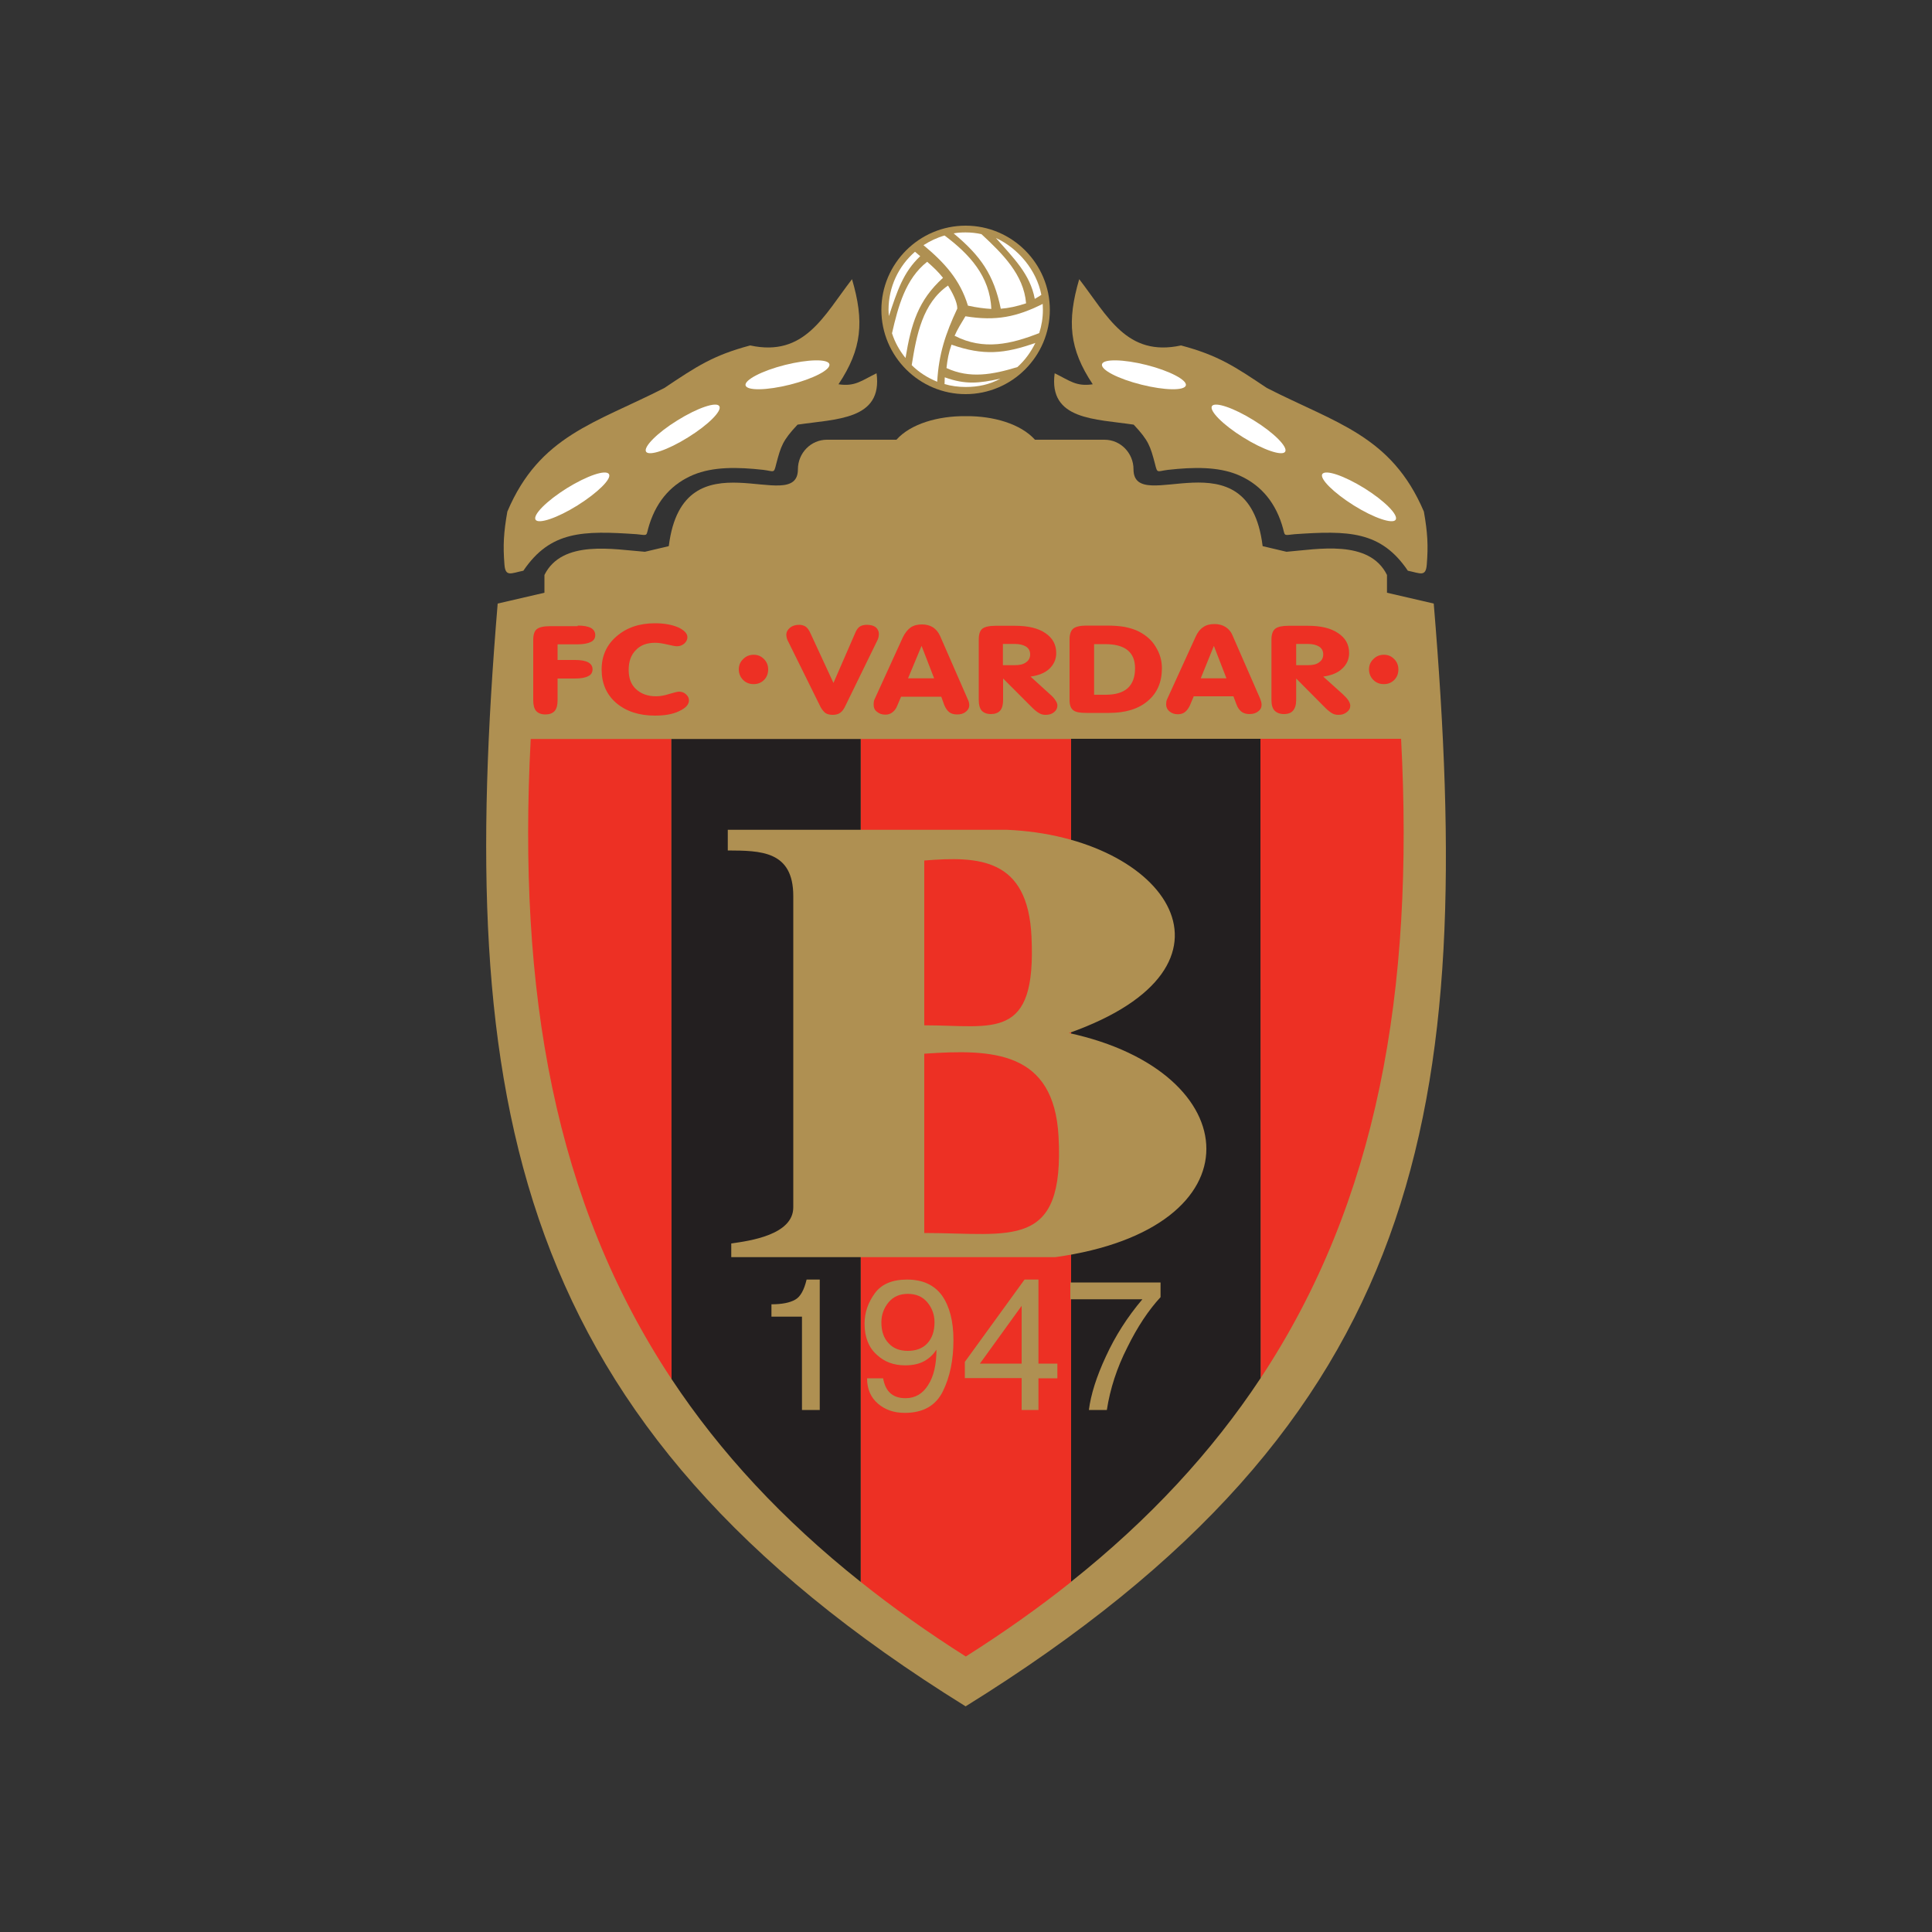
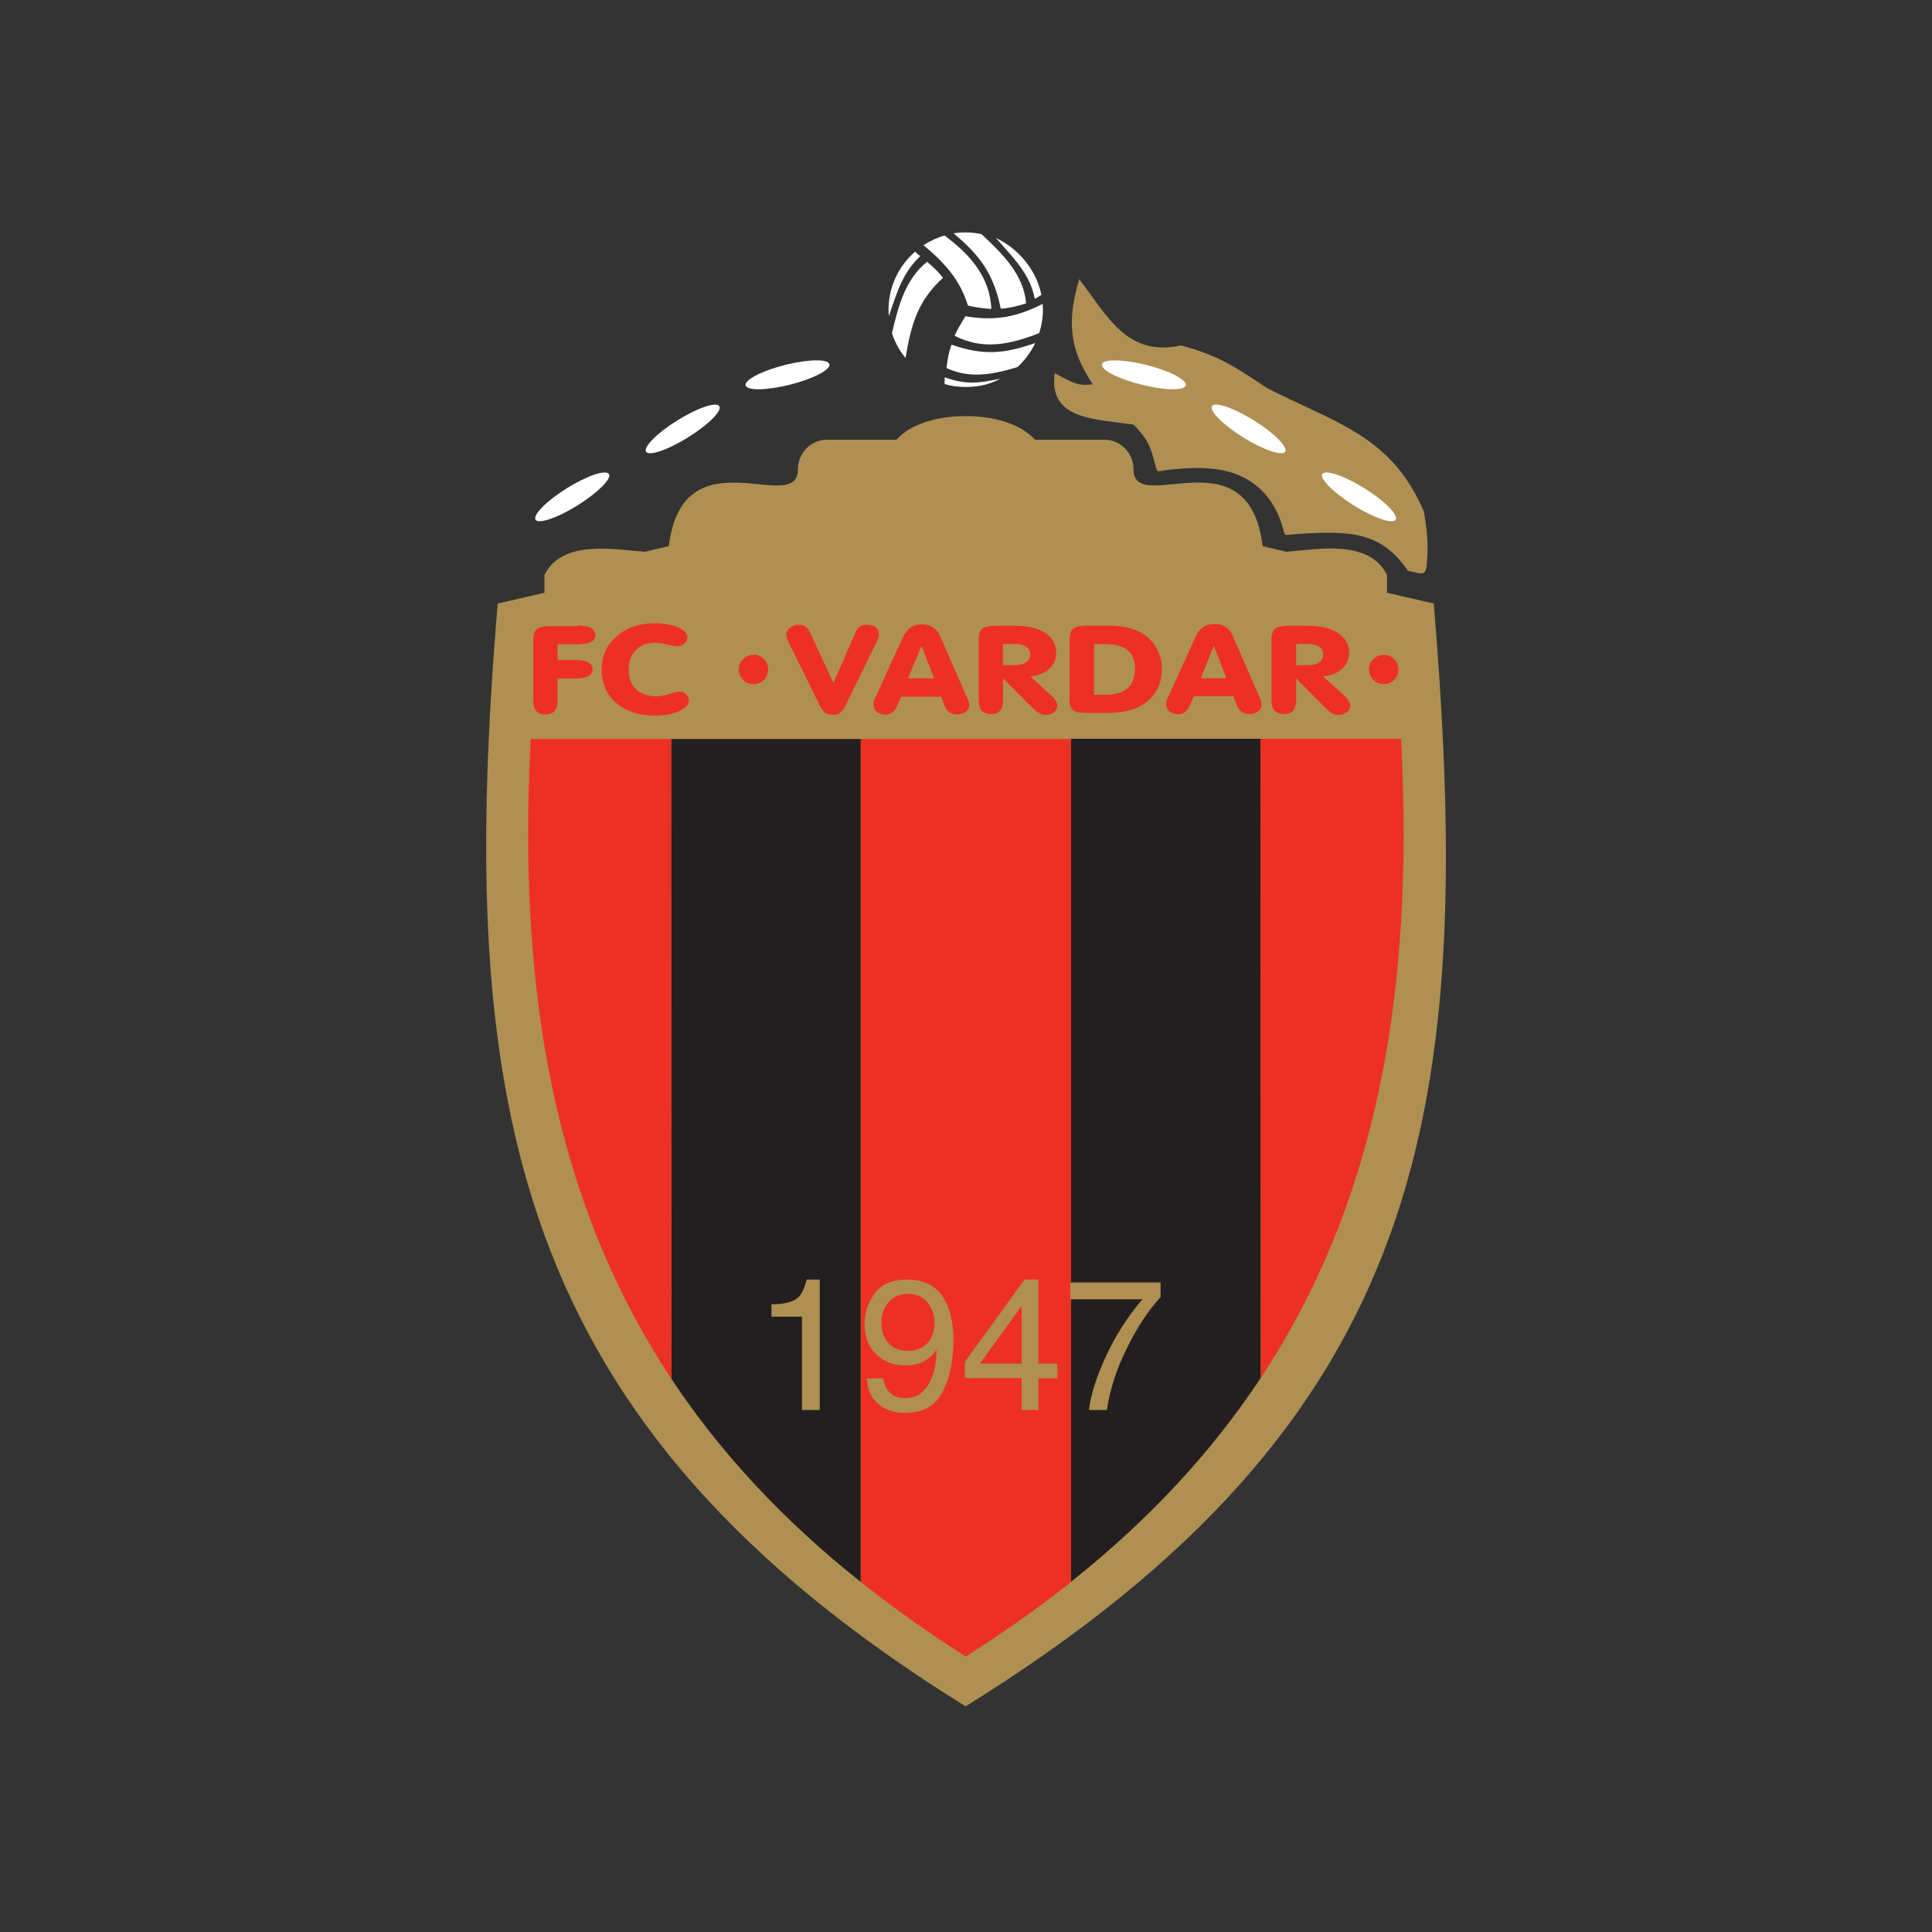
<svg xmlns="http://www.w3.org/2000/svg" version="1.1" id="katman_1" x="0px" y="0px" viewBox="0 0 1000 1000" style="enable-background:new 0 0 1000 1000;" xml:space="preserve">
  <rect x="0" y="0" width="1000" height="1000" fill="#333333" stroke="none" />
  <style type="text/css">
	.st0{fill-rule:evenodd;clip-rule:evenodd;fill:#AF9052;}
	.st1{fill-rule:evenodd;clip-rule:evenodd;fill:#FFFFFF;}
	.st2{fill-rule:evenodd;clip-rule:evenodd;fill:#ED3024;}
	.st3{fill-rule:evenodd;clip-rule:evenodd;fill:#231F20;}
</style>
  <g>
-     <path class="st0" d="M336.1,271.5c4.2-13.2,12.3-21.3,22.7-25.7c10.3-4.3,22.9-4.1,36.3-2.6c5.7,0.7,5.4,2.1,6.7-3.2   c2.4-9,3.2-11.9,11-20.2c19.8-3,44.2-2.3,40.9-26.6c-7.8,3.8-11.1,7-19.7,5.7c12.2-18.3,13.4-32.6,7-54.4   c-14.6,18.9-24.5,40.4-52.7,34.3c-19.2,5.1-27.8,10.9-44.4,22c-35.8,18.3-64.6,24.6-81.3,64c-1.9,10.8-2.3,17.5-1.5,27.4   c0.5,6.6,3.4,4.5,9.8,3.2c14-20.7,30.9-20.8,58.6-18.9C336,277.2,334.1,277.7,336.1,271.5L336.1,271.5L336.1,271.5z" />
    <path class="st1" d="M298.9,261.6c-10.4,6.5-20.2,9.8-21.7,7.4c-1.5-2.5,5.8-9.8,16.2-16.3c10.5-6.5,20.2-9.8,21.8-7.3   C316.7,247.8,309.4,255,298.9,261.6L298.9,261.6L298.9,261.6z" />
    <path class="st1" d="M356.1,226.4c-10.4,6.5-20.2,9.8-21.7,7.4c-1.5-2.4,5.8-9.8,16.2-16.2c10.4-6.5,20.2-9.8,21.7-7.4   C373.9,212.6,366.6,219.9,356.1,226.4L356.1,226.4L356.1,226.4z" />
    <path class="st1" d="M408.9,199.1c-12,3-22.2,3.2-23,0.4c-0.7-2.8,8.5-7.6,20.4-10.6c12-3,22.3-3.2,23-0.4   C430,191.4,420.8,196.1,408.9,199.1L408.9,199.1L408.9,199.1z" />
    <path class="st0" d="M663.5,271.5c-4.2-13.2-12.3-21.3-22.7-25.7c-10.3-4.3-22.9-4.1-36.3-2.6c-5.7,0.7-5.4,2.1-6.7-3.2   c-2.4-9-3.2-11.9-11-20.2c-19.8-3-44.2-2.3-40.9-26.6c7.8,3.8,11.1,7,19.7,5.7c-12.2-18.3-13.4-32.6-7-54.4   c14.6,18.9,24.5,40.4,52.7,34.3c19.2,5.1,27.8,10.9,44.4,22c35.8,18.3,64.5,24.6,81.3,64c1.9,10.8,2.3,17.5,1.5,27.4   c-0.5,6.6-3.4,4.5-9.8,3.2c-14-20.7-30.9-20.8-58.6-18.9C663.6,277.2,665.5,277.7,663.5,271.5L663.5,271.5z" />
    <path class="st1" d="M700.7,261.6c10.4,6.5,20.2,9.8,21.7,7.4c1.5-2.5-5.8-9.8-16.2-16.3c-10.5-6.5-20.2-9.8-21.8-7.3   C683,247.8,690.2,255,700.7,261.6L700.7,261.6L700.7,261.6z" />
    <path class="st1" d="M643.5,226.4c10.4,6.5,20.2,9.8,21.7,7.4c1.5-2.4-5.8-9.8-16.2-16.2c-10.4-6.5-20.2-9.8-21.7-7.4   C625.8,212.6,633,219.9,643.5,226.4L643.5,226.4L643.5,226.4z" />
    <path class="st1" d="M590.8,199.1c12,3,22.2,3.2,23,0.4c0.7-2.8-8.5-7.6-20.4-10.6c-12-3-22.3-3.2-23-0.4   C569.6,191.4,578.8,196.1,590.8,199.1L590.8,199.1L590.8,199.1z" />
-     <path class="st0" d="M499.8,204c-24,0-43.6-19.6-43.6-43.6c0-24,19.6-43.6,43.6-43.6c24,0,43.6,19.6,43.6,43.6   C543.4,184.4,523.8,204,499.8,204L499.8,204L499.8,204z" />
    <path class="st1" d="M473.6,130.3c-8.4,7.3-13.7,18.1-13.7,30.1c0,1.2,0.1,2,0.2,3.2c4.3-13,7.4-22.7,16.2-31   C475.3,131.7,474.4,131,473.6,130.3L473.6,130.3L473.6,130.3z" />
    <path class="st1" d="M461.7,172.5c1.5,4.7,3.9,9,7,12.8c2.9-17.6,6.5-29.8,19.4-41.5c-2.7-3.4-5-5.5-8.2-8.3   C468.7,144.3,464.9,158.5,461.7,172.5L461.7,172.5L461.7,172.5z" />
-     <path class="st1" d="M471.9,189c3.7,3.7,8.3,6.6,13.2,8.6c0.8-14.4,4.3-24.9,10.4-37.9c0-3.5-2.7-8.5-4.8-11.9   C477.5,156.9,474.4,173.3,471.9,189L471.9,189L471.9,189z" />
    <path class="st1" d="M488.9,198.8c3.4,1,7.2,1.5,10.9,1.5c6.7,0,12.4-1.3,18-4.3c-11.1,2.4-18,3.2-28.8-0.7   C489,196.1,488.9,197.8,488.9,198.8L488.9,198.8L488.9,198.8z" />
    <path class="st1" d="M526.6,190c3.9-3.5,7-7.8,9.3-12.5c-15.9,5.6-26.8,6.7-43.4,0.9c-1.5,4.2-2.1,7.6-2.6,12.1   C502,196.1,513.8,193.9,526.6,190L526.6,190L526.6,190z" />
    <path class="st1" d="M537.9,172.4c1.2-3.7,1.9-7.8,1.9-12c0-1-0.1-2.1-0.1-3.1c-13.4,6.7-24.1,9-40,6.4c-2,3.3-4.3,7-5.6,10.1   C509.1,181.5,523.4,178.1,537.9,172.4L537.9,172.4L537.9,172.4z" />
    <path class="st1" d="M539,152.6c-2.5-12.8-12-24.1-23.5-29.4c9.3,10.6,17.7,18.7,20.1,31.5C536.7,154,537.9,153.4,539,152.6   L539,152.6L539,152.6z" />
    <path class="st1" d="M508,121.2c-2.6-0.6-5.4-0.9-8.2-0.9c-2.1,0-4.2,0.1-6.2,0.5c13.9,11.6,20.8,21.3,24.4,39   c4-0.3,8.3-1.2,13.1-2.8C529.9,142.2,519,131.4,508,121.2L508,121.2L508,121.2z" />
    <path class="st1" d="M488.9,121.9c-3.9,1.1-7.6,2.9-10.9,5c10.8,9,18.9,17.8,23,31.3c4.6,1,8.5,1.5,12.1,1.7   C512.4,142.9,501.6,131.4,488.9,121.9L488.9,121.9z" />
    <path class="st0" d="M499.8,883.2L499.8,883.2L499.8,883.2L499.8,883.2L499.8,883.2c239.7-148.7,264.1-308.4,242.3-570.8l-24.2-5.6   v-9.2l0,0c-9.2-18.6-36-13.3-52-12l-12.3-2.9c-0.1-0.1-0.1-0.2-0.1-0.3c-7.4-59-66.8-14.7-66.8-39.5c0-8.4-6.7-15.3-15-15.3h-36   c-7.5-8.3-21.6-12.3-35.6-12.2l0,0c0,0,0,0-0.1,0l0,0c0,0,0,0-0.1,0l0,0c0,0,0,0-0.1,0l0,0l0,0l0,0c-0.1,0-0.1,0-0.2,0   c-14-0.1-28.2,3.9-35.6,12.2h-36c-8.3,0-15,6.9-15,15.3c0,24.8-59.3-19.4-66.8,39.5c0,0.1,0,0.1-0.1,0.3l-12.3,2.9   c-16-1.2-42.8-6.5-52,12l0,0v9.2l-24.2,5.6C236.1,570.6,263.3,736.5,499.8,883.2L499.8,883.2z" />
    <path class="st2" d="M299,323.8c3,0,5.3,0.4,6.8,1.2c1.5,0.8,2.3,2.1,2.3,3.7c0,1.6-0.7,2.8-2.3,3.6c-1.5,0.7-3.7,1.2-6.8,1.2   h-10.4v8.1h9c3,0,5.3,0.4,6.8,1.2c1.5,0.8,2.3,2,2.3,3.6c0,1.6-0.7,2.9-2.3,3.6c-1.5,0.8-3.8,1.2-6.8,1.2h-9v11.3   c0,2.5-0.5,4.3-1.5,5.5c-1.1,1.2-2.7,1.8-4.8,1.8c-2.2,0-3.8-0.7-4.8-1.8c-1-1.2-1.5-3-1.5-5.5v-31.2c0-2.8,0.6-4.7,1.9-5.7   c1.3-1,3.6-1.5,6.9-1.5H299L299,323.8L299,323.8z" />
    <path class="st2" d="M382.4,346.5c0-2.1,0.7-3.9,2.3-5.4c1.5-1.5,3.3-2.2,5.4-2.2c2.1,0,3.8,0.7,5.3,2.2c1.5,1.5,2.2,3.3,2.2,5.4   c0,2.1-0.7,4-2.1,5.4c-1.5,1.5-3.3,2.2-5.4,2.2c-2.2,0-4-0.7-5.5-2.2C383.2,350.5,382.4,348.6,382.4,346.5L382.4,346.5L382.4,346.5   z" />
    <path class="st2" d="M708.6,346.5c0-2.1,0.7-3.9,2.3-5.4c1.5-1.5,3.3-2.2,5.4-2.2c2.1,0,3.8,0.7,5.3,2.2c1.5,1.5,2.2,3.3,2.2,5.4   c0,2.1-0.7,4-2.1,5.4c-1.5,1.5-3.3,2.2-5.4,2.2c-2.2,0-4-0.7-5.5-2.2C709.4,350.5,708.6,348.6,708.6,346.5L708.6,346.5L708.6,346.5   z" />
    <path class="st2" d="M339,370.4c-8.2,0-14.9-2.2-20-6.5c-5.1-4.4-7.6-10.2-7.6-17.4c0-7,2.6-12.8,7.8-17.2   c5.2-4.5,11.8-6.7,19.8-6.7c4.7,0,8.7,0.7,12,2.1c3.2,1.5,4.8,3.2,4.8,5.1c0,1.2-0.5,2.3-1.6,3.3c-1,0.9-2.3,1.4-3.8,1.4   c-0.8,0-2.5-0.3-5-0.9c-2.5-0.6-4.6-0.9-6.3-0.9c-4.2,0-7.6,1.2-10,3.8c-2.5,2.5-3.7,5.9-3.7,10.2c0,4.3,1.2,7.6,3.8,10   c2.6,2.4,6,3.7,10.4,3.7c2,0,4.3-0.4,6.8-1.2c2.6-0.8,4.3-1.2,5.1-1.2c1.3,0,2.6,0.4,3.6,1.4c1,0.9,1.5,1.9,1.5,3.1   c0,2.2-1.7,4-5.1,5.6C348.2,369.7,344,370.4,339,370.4L339,370.4L339,370.4z" />
    <path class="st2" d="M424.8,366.1l-17.1-34.6c-0.2-0.4-0.4-0.9-0.5-1.4c-0.1-0.5-0.2-1-0.2-1.5c0-1.5,0.7-2.7,1.9-3.7   c1.2-1,2.8-1.5,4.8-1.5c1.3,0,2.5,0.4,3.4,1c0.9,0.7,1.7,1.8,2.4,3.4l11.9,25.7l11-25.3c0.7-1.8,1.5-3.1,2.5-3.8c1-0.7,2.3-1,3.8-1   c1.9,0,3.4,0.4,4.5,1.2c1.1,0.9,1.7,2.1,1.7,3.5c0,0.6-0.1,1.2-0.2,1.8c-0.1,0.6-0.4,1.2-0.7,1.8l-16.6,34   c-0.7,1.5-1.6,2.6-2.6,3.3c-1,0.7-2.3,1-3.8,1c-1.5,0-2.7-0.3-3.7-0.9C426.5,368.5,425.6,367.5,424.8,366.1L424.8,366.1   L424.8,366.1z" />
    <path class="st2" d="M466.4,360.6h20.8l1.5,4.2c0.7,1.7,1.5,2.9,2.6,3.8c1,0.8,2.4,1.2,4.1,1.2c1.8,0,3.3-0.4,4.5-1.4   c1.2-0.9,1.8-2.1,1.8-3.4c0-0.4-0.1-1-0.2-1.5c-0.1-0.5-0.4-1.2-0.7-1.8l-14.2-32.5c-0.9-2-2.1-3.4-3.7-4.5c-1.6-1-3.5-1.5-5.7-1.5   c-2.3,0-4.3,0.5-5.9,1.6c-1.5,1.1-2.9,2.8-4,5.1l-14.6,32c-0.2,0.4-0.4,0.9-0.4,1.4c-0.1,0.5-0.1,1-0.1,1.6c0,1.4,0.5,2.6,1.7,3.5   c1.2,1,2.6,1.5,4.4,1.5c1.4,0,2.6-0.4,3.6-1.2c1.1-0.8,1.9-1.9,2.5-3.4L466.4,360.6L466.4,360.6L466.4,360.6L466.4,360.6z    M470,351.1l7-16.8l6.5,16.8H470L470,351.1L470,351.1z" />
    <path class="st2" d="M519.2,351.2v11.1c0,2.5-0.5,4.3-1.5,5.5c-1.1,1.2-2.7,1.8-4.8,1.8c-2.2,0-3.8-0.7-4.8-1.8   c-1-1.2-1.5-3-1.5-5.5v-31.2c0-2.8,0.6-4.7,1.9-5.7c1.3-1,3.6-1.5,6.9-1.5h10c6.6,0,11.9,1.2,15.7,3.8c3.7,2.5,5.6,5.9,5.6,10.3   c0,3.2-1.2,5.9-3.5,8.1c-2.3,2.2-5.6,3.5-9.8,4.1l10,9.1c1.3,1.1,2.3,2.2,2.9,3.2c0.7,1,1,1.9,1,2.7c0,1.4-0.6,2.5-1.7,3.4   c-1.2,1-2.6,1.4-4.4,1.4c-1.1,0-2.2-0.2-3.2-0.8c-1.1-0.6-2.3-1.5-3.7-2.9L519.2,351.2L519.2,351.2L519.2,351.2L519.2,351.2z    M519.2,344.3h5.9c2.6,0,4.5-0.4,6-1.5c1.4-1,2.1-2.3,2.1-4.1c0-1.7-0.7-3.1-2.1-4c-1.4-0.9-3.4-1.4-5.9-1.4h-6.1V344.3   L519.2,344.3L519.2,344.3z" />
-     <path class="st2" d="M617.8,360.6l-1.9,4.5c-0.7,1.5-1.5,2.6-2.5,3.4c-1,0.8-2.3,1.2-3.7,1.2c-1.8,0-3.2-0.5-4.4-1.5   c-1.1-0.9-1.7-2.1-1.7-3.5c0-0.6,0.1-1.1,0.1-1.6c0.1-0.5,0.3-1,0.5-1.4l14.6-32c1-2.3,2.3-4,4-5.1c1.5-1.1,3.5-1.6,5.8-1.6   c2.2,0,4.1,0.5,5.7,1.5c1.6,1,2.9,2.5,3.7,4.5l14.2,32.5c0.3,0.7,0.4,1.3,0.6,1.8c0.1,0.5,0.2,1,0.2,1.5c0,1.4-0.6,2.6-1.8,3.4   c-1.2,1-2.7,1.4-4.5,1.4c-1.6,0-3-0.4-4.1-1.2c-1.1-0.9-2-2.1-2.6-3.8l-1.6-4.2H617.8L617.8,360.6L617.8,360.6L617.8,360.6z    M621.5,351.1h13.3l-6.5-16.8L621.5,351.1L621.5,351.1L621.5,351.1z" />
+     <path class="st2" d="M617.8,360.6l-1.9,4.5c-0.7,1.5-1.5,2.6-2.5,3.4c-1,0.8-2.3,1.2-3.7,1.2c-1.8,0-3.2-0.5-4.4-1.5   c-1.1-0.9-1.7-2.1-1.7-3.5c0-0.6,0.1-1.1,0.1-1.6c0.1-0.5,0.3-1,0.5-1.4l14.6-32c1-2.3,2.3-4,4-5.1c1.5-1.1,3.5-1.6,5.8-1.6   c2.2,0,4.1,0.5,5.7,1.5c1.6,1,2.9,2.5,3.7,4.5l14.2,32.5c0.3,0.7,0.4,1.3,0.6,1.8c0.1,0.5,0.2,1,0.2,1.5c0,1.4-0.6,2.6-1.8,3.4   c-1.2,1-2.7,1.4-4.5,1.4c-1.6,0-3-0.4-4.1-1.2c-1.1-0.9-2-2.1-2.6-3.8l-1.6-4.2H617.8L617.8,360.6L617.8,360.6L617.8,360.6z    M621.5,351.1h13.3l-6.5-16.8L621.5,351.1L621.5,351.1z" />
    <path class="st2" d="M670.9,351.2v11.1c0,2.5-0.6,4.3-1.6,5.5c-1,1.2-2.6,1.8-4.8,1.8c-2.1,0-3.7-0.7-4.8-1.8   c-1.1-1.2-1.6-3-1.6-5.5v-31.2c0-2.8,0.7-4.7,2-5.7c1.3-1,3.6-1.5,6.8-1.5h10c6.7,0,11.9,1.2,15.7,3.8c3.8,2.5,5.7,5.9,5.7,10.3   c0,3.2-1.2,5.9-3.6,8.1c-2.3,2.2-5.6,3.5-9.8,4.1l10.1,9.1c1.2,1.1,2.2,2.2,2.9,3.2c0.6,1,1,1.9,1,2.7c0,1.4-0.6,2.5-1.8,3.4   c-1.2,1-2.6,1.4-4.3,1.4c-1.2,0-2.3-0.2-3.3-0.8c-1-0.6-2.2-1.5-3.6-2.9L670.9,351.2L670.9,351.2L670.9,351.2L670.9,351.2z    M670.9,344.3h5.9c2.6,0,4.6-0.4,6-1.5c1.4-1,2.1-2.3,2.1-4.1c0-1.7-0.7-3.1-2.1-4c-1.4-0.9-3.4-1.4-5.9-1.4h-6V344.3L670.9,344.3z   " />
    <path class="st2" d="M572.7,323.8c3.6,0,6.7,0.2,9.5,0.7c2.8,0.6,5.2,1.3,7.3,2.4c3.7,1.9,6.7,4.5,8.7,7.9c2.1,3.4,3.2,7,3.2,11.1   c0,7.1-2.4,12.8-7.3,16.9c-4.9,4.2-11.6,6.2-20.1,6.2h-11.7c-3.4,0-5.6-0.4-6.8-1.4c-1.2-0.9-1.9-2.6-1.9-5.1v-31.5   c0-2.8,0.7-4.7,2-5.7c1.3-1,3.6-1.5,6.9-1.5H572.7L572.7,323.8L572.7,323.8L572.7,323.8z M566.4,359.6h5.8c5.1,0,8.9-1.1,11.5-3.4   c2.5-2.3,3.8-5.7,3.8-10.3c0-4.2-1.3-7.3-3.9-9.4c-2.6-2.1-6.5-3.1-11.7-3.1h-5.6V359.6L566.4,359.6L566.4,359.6z" />
    <path class="st2" d="M347.5,382.5h-72.8c-6.9,130.9,12.3,239.8,72.9,331.3L347.5,382.5L347.5,382.5z" />
    <path class="st2" d="M652.5,713.3c60.4-91.3,79.6-200.1,72.7-330.9h-72.8L652.5,713.3L652.5,713.3z" />
    <path class="st2" d="M554.4,382.5H445.5v436.3c16.7,13.3,34.8,26.2,54.4,38.6c19.6-12.4,37.8-25.3,54.5-38.6V382.5L554.4,382.5z" />
    <path class="st3" d="M347.5,382.5l0.1,331.3c25.1,37.9,57.4,72.8,97.9,105V382.5H347.5L347.5,382.5z" />
    <path class="st3" d="M652.5,713.3l-0.1-330.9h-98v436.3C595,786.4,627.3,751.4,652.5,713.3L652.5,713.3z" />
-     <path class="st0" d="M410.6,463.8c0,53.6,0,107.4,0,161.1c0,14.3-22.7,17.4-32.1,18.7v7.1h167.7c106.6-14.8,99.6-96,7.1-116   c97.5-34.5,51.1-101.6-32.1-105.2H376.7v10.7C393.7,440.3,410.6,440.3,410.6,463.8L410.6,463.8L410.6,463.8L410.6,463.8z    M478.4,545.4c35.6-2.5,67.1-1.4,69.5,42.8c3.2,59.2-24.4,50-69.5,50V545.4L478.4,545.4L478.4,545.4L478.4,545.4z M478.4,445.4   c28.4-2.3,53.6-1.3,55.5,39.4c2.6,54.4-19.5,45.9-55.5,45.9V445.4L478.4,445.4z" />
    <path class="st0" d="M415.1,681.5h-15.8v-6.4c5.4,0,9.5-0.8,12.3-2.4c2.7-1.5,4.6-5,5.9-10.4h6.8v67.5h-9.2V681.5L415.1,681.5   L415.1,681.5z" />
    <path class="st0" d="M457.1,713.4c1.2,6.9,5,10.3,11.6,10.3c5,0,8.9-2.3,11.7-6.8c2.9-4.5,4.3-10.6,4.3-18.3   c-1.5,2.3-3.5,4.3-6.1,5.8c-2.6,1.5-6,2.3-10.1,2.3c-5.9,0-10.8-1.8-14.8-5.6c-4.1-3.7-6.2-9-6.2-16c0-5.7,1.8-10.9,5.3-15.7   c3.5-4.8,9.1-7.1,16.7-7.1c8.1,0,14.1,2.8,18.1,8.3c3.9,5.6,5.9,13.2,5.9,23c0,10.3-1.8,19.1-5.5,26.6   c-3.7,7.4-10.2,11.1-19.7,11.1c-5.6,0-10.2-1.6-13.9-4.8c-3.7-3.2-5.6-7.5-5.6-13.1H457.1L457.1,713.4L457.1,713.4L457.1,713.4z    M469.9,699.2c4.3,0,7.7-1.3,10.1-3.9c2.4-2.6,3.7-6.2,3.7-10.9c0-3.8-1.2-7.3-3.7-10.3c-2.4-2.9-5.8-4.4-10.1-4.4   c-4.3,0-7.6,1.5-10,4.4c-2.4,2.9-3.7,6.4-3.7,10.3c0,4.6,1.2,8.2,3.7,10.8C462.3,697.9,465.6,699.2,469.9,699.2L469.9,699.2   L469.9,699.2z" />
    <path class="st0" d="M528.8,713.3h-29.4v-8.4l30.9-42.6h7.2v43.5h9.8v7.6h-9.8v16.4h-8.7V713.3L528.8,713.3L528.8,713.3   L528.8,713.3z M528.8,675.9l-21.6,29.9h21.6V675.9L528.8,675.9L528.8,675.9z" />
    <path class="st0" d="M553.9,663.8h46.8v7.6c-6.2,6.7-12,15.4-17.2,26c-5.4,10.6-8.9,21.4-10.6,32.4h-9.3c1-7.9,3.9-17.2,8.8-27.7   c4.8-10.5,11.1-20.4,18.9-29.6h-37.3V663.8L553.9,663.8z" />
  </g>
</svg>